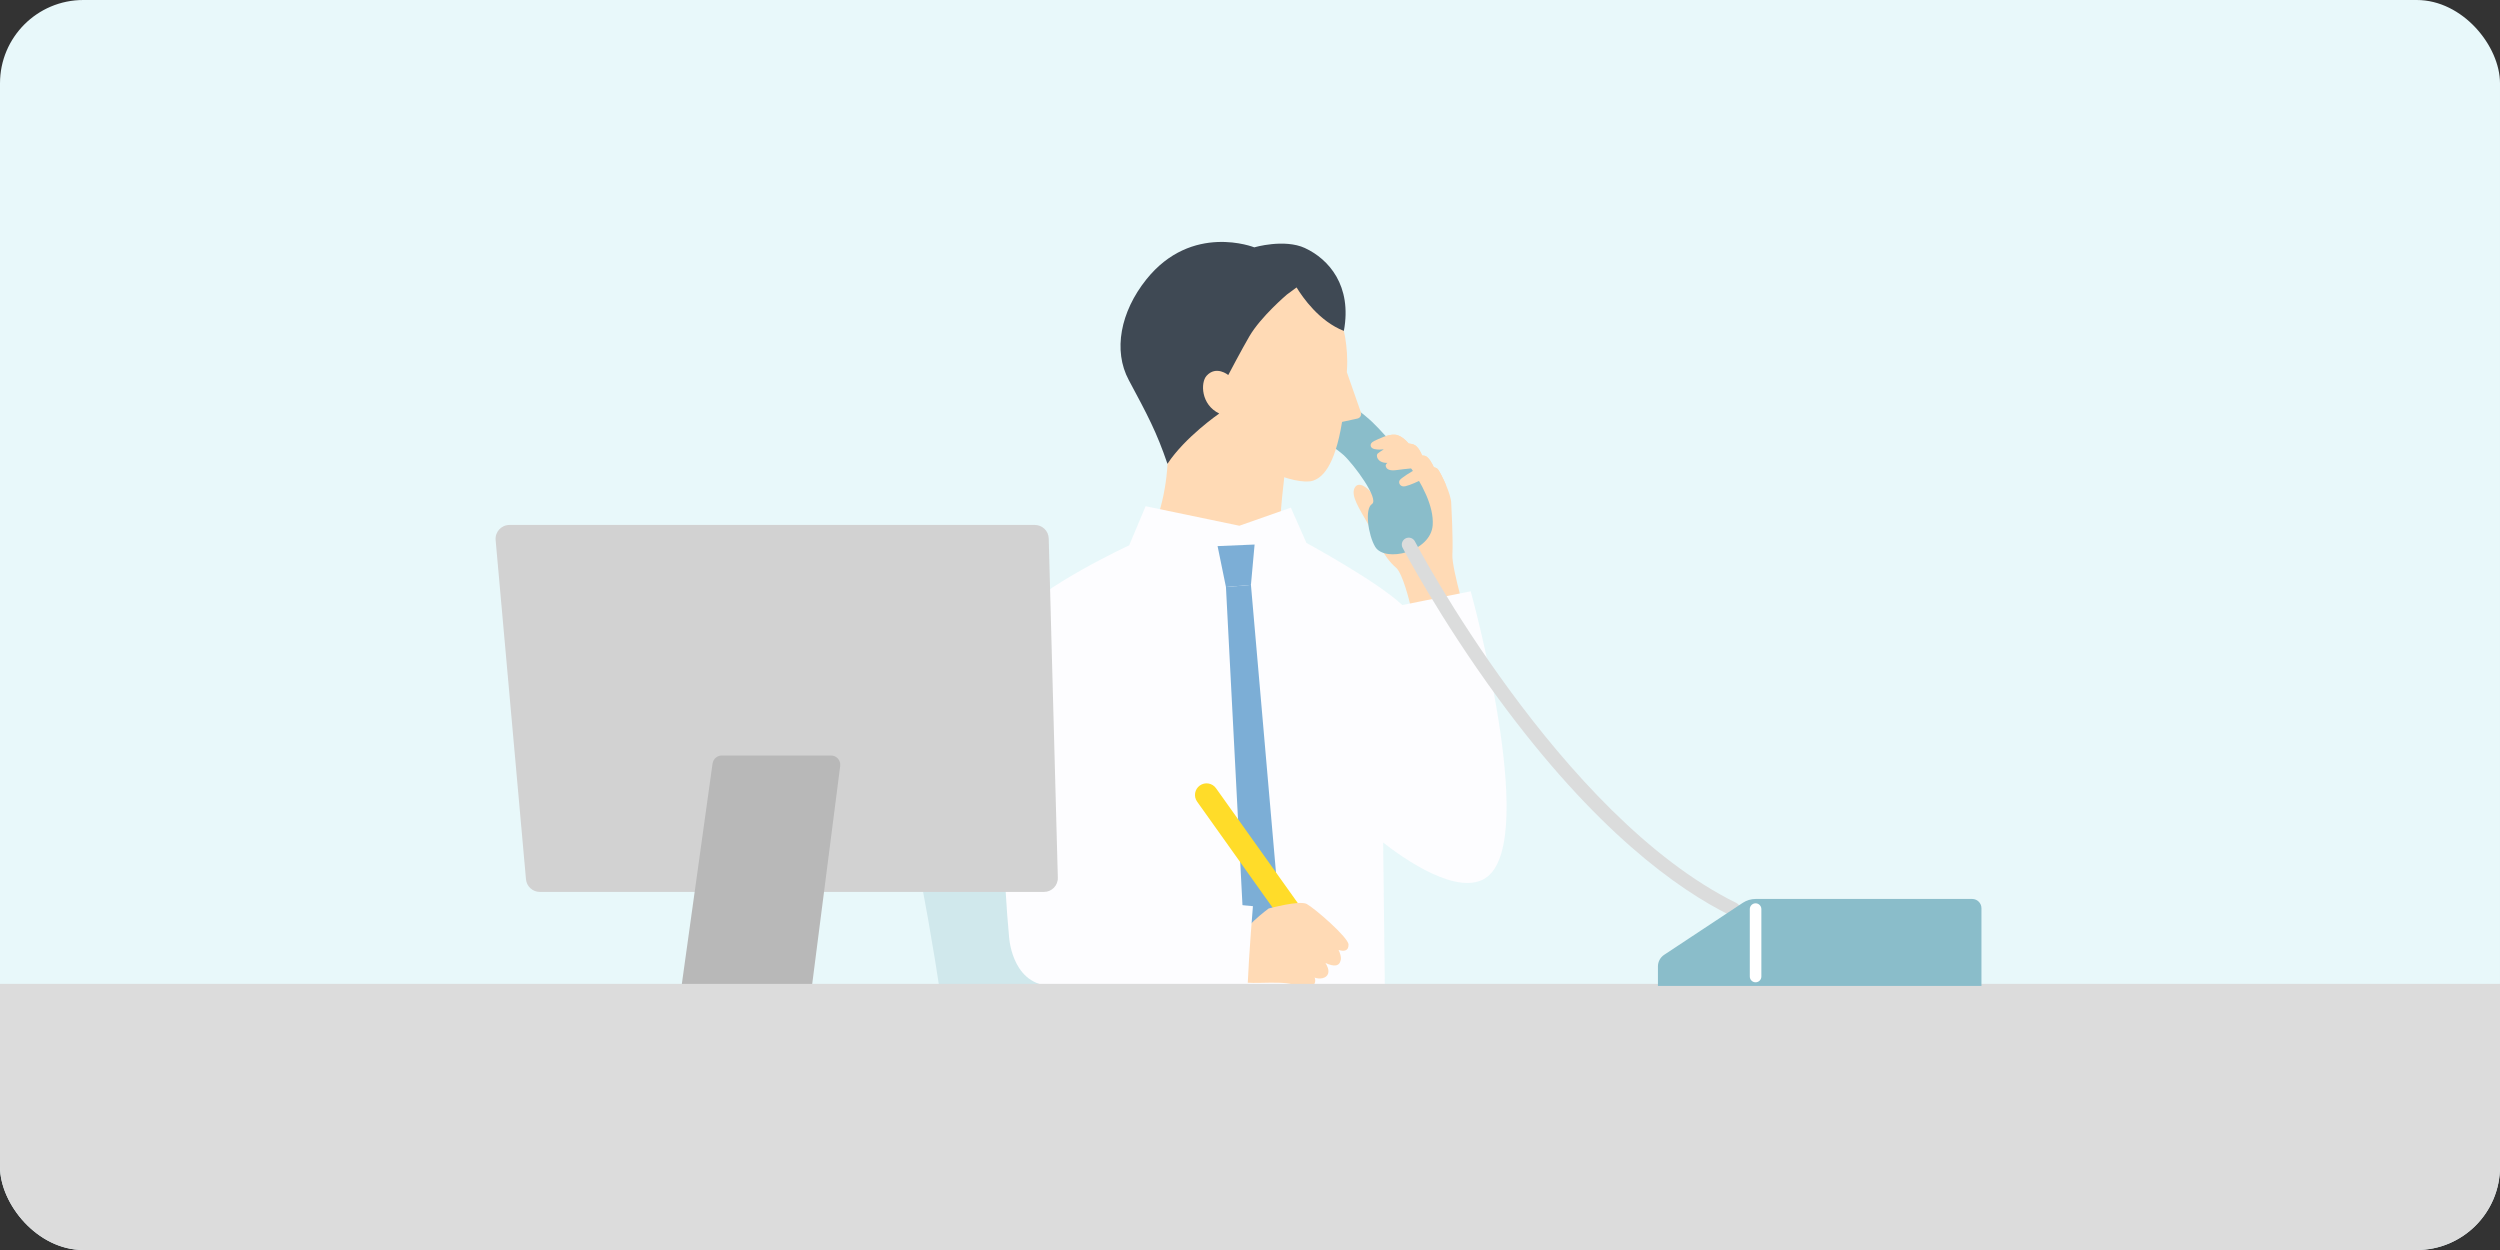
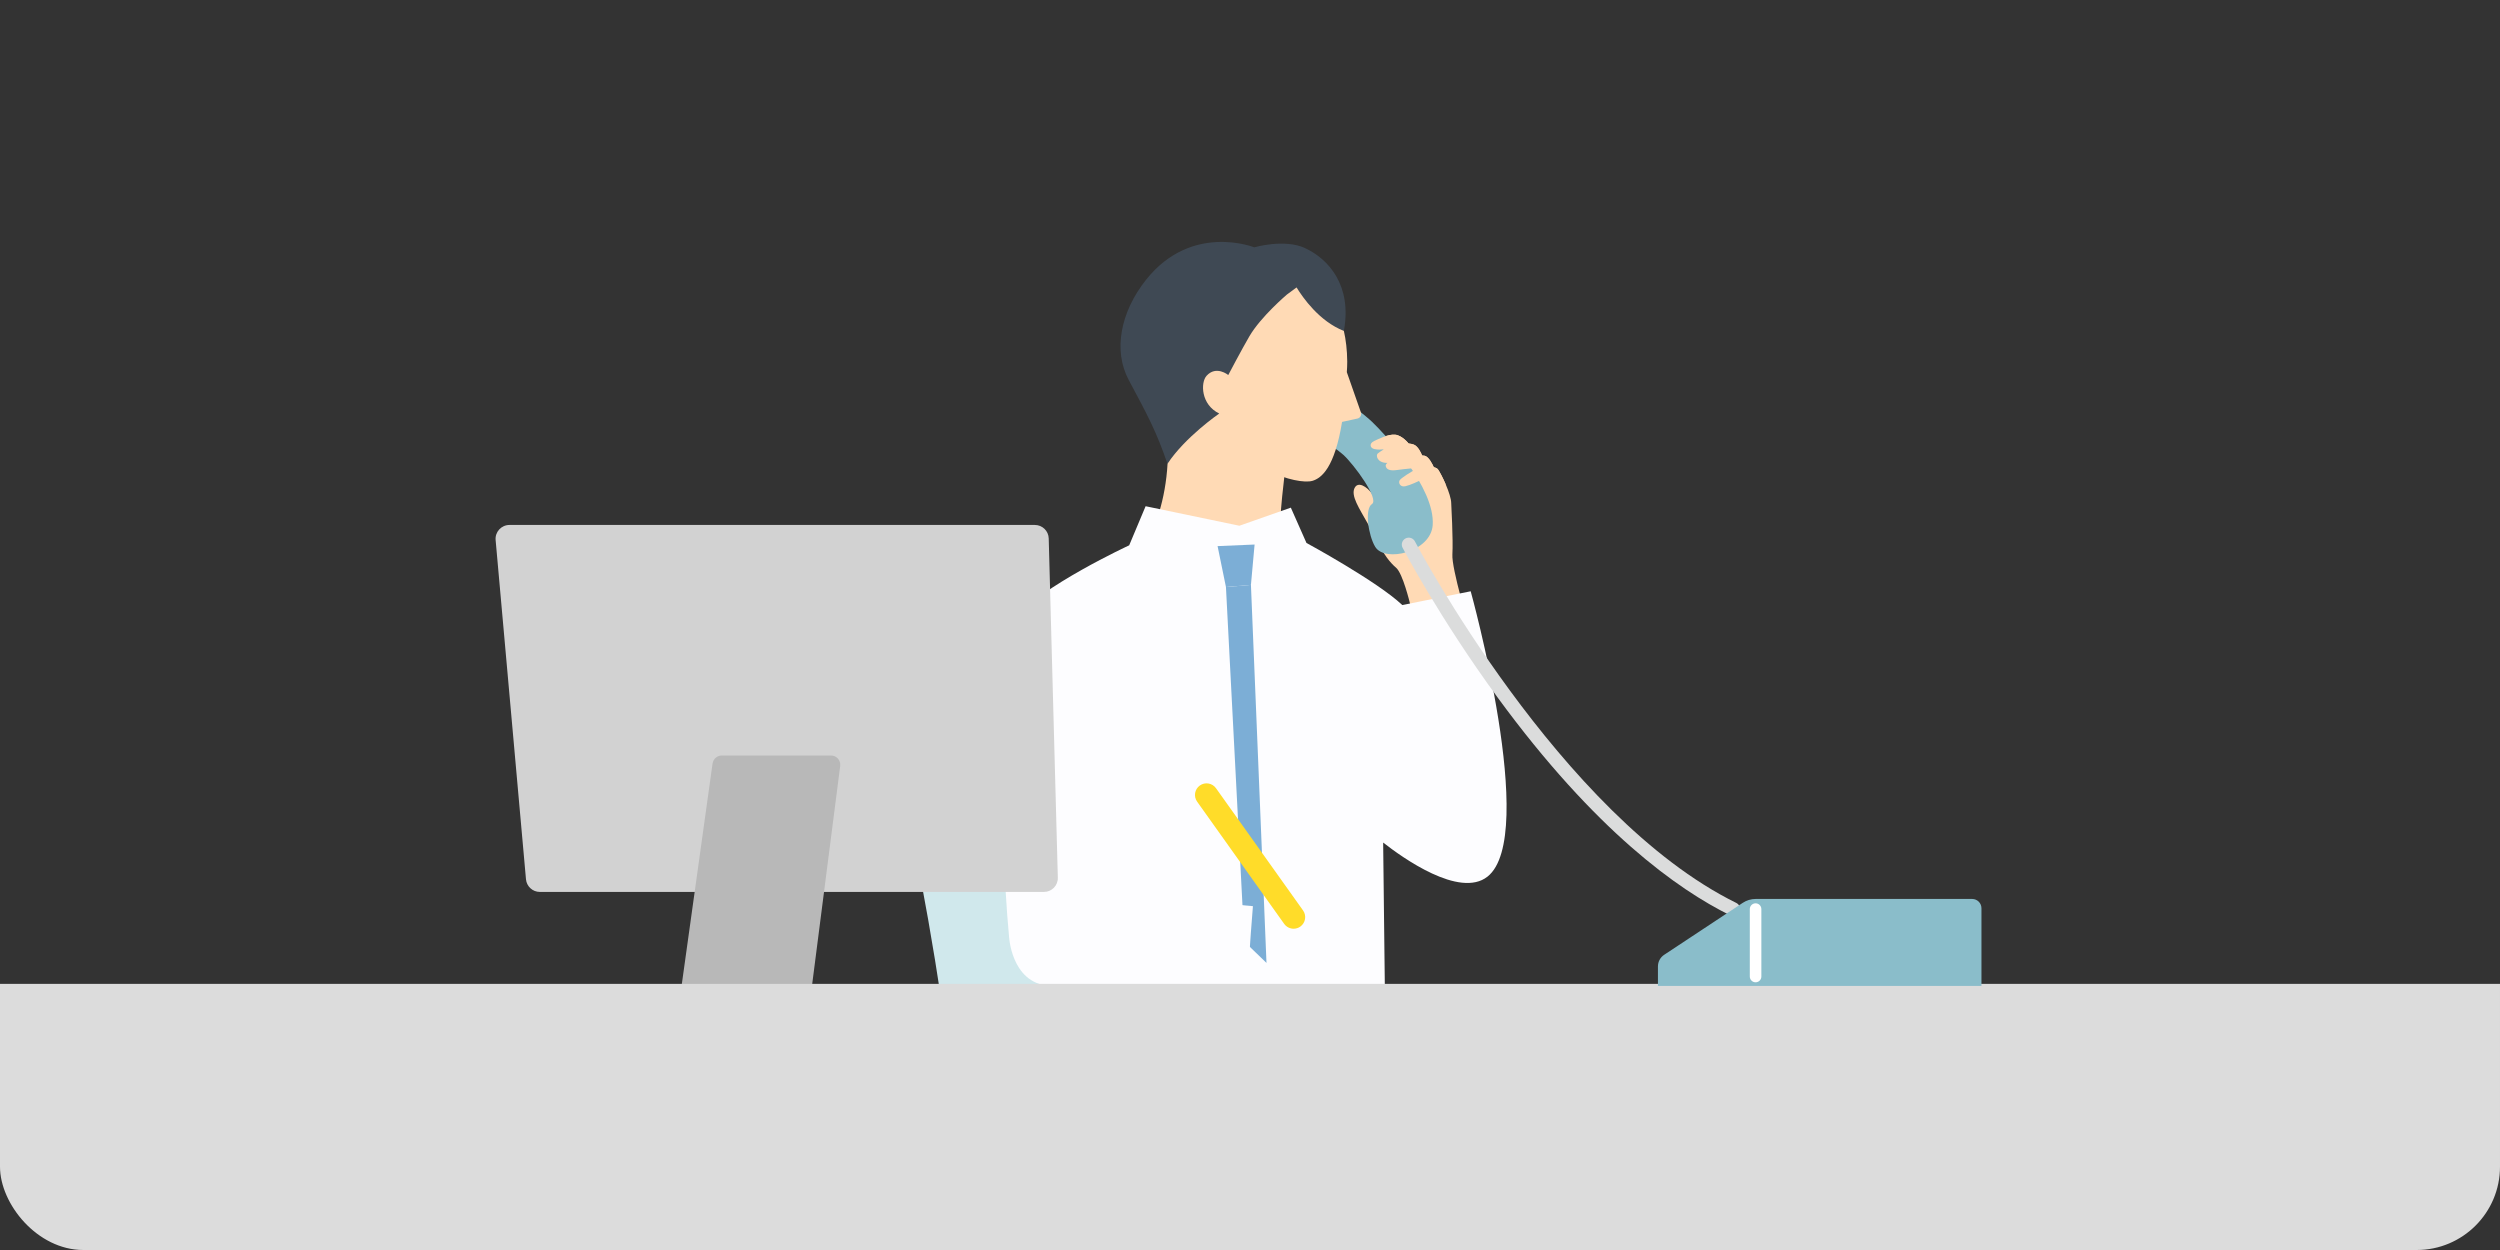
<svg xmlns="http://www.w3.org/2000/svg" width="240" height="120" viewBox="0 0 240 120" fill="none">
  <rect x="0" y="0" width="240" height="120" fill="#333333" stroke="none" />
  <g clip-path="url(#clip0_182_14833)">
-     <rect width="240" height="120" rx="8" fill="#E8F8FA" />
    <path d="M93.04 122.671C92.818 116.878 91.751 99.241 86.638 75.745C86.407 74.688 87.216 73.684 88.3 73.684H118.864C119.895 73.684 120.779 74.421 120.957 75.438C121.996 81.302 125.359 101.098 127.412 122.858C127.505 123.853 126.719 124.715 125.719 124.715H95.159C94.017 124.715 93.075 123.813 93.035 122.671H93.04Z" fill="#D0E8EC" />
-     <path d="M105.177 120.126H94.853C94.484 120.126 94.186 119.828 94.186 119.459C94.186 119.091 94.484 118.793 94.853 118.793H105.177C105.546 118.793 105.843 119.091 105.843 119.459C105.843 119.828 105.546 120.126 105.177 120.126Z" fill="white" />
    <path d="M130.046 46.837C130.353 46.224 131.166 46.611 131.832 47.539L132.649 44.358C132.156 44.158 132.098 43.679 132.267 43.532C132.361 43.452 132.583 43.297 132.845 43.137C132.556 43.163 132.316 43.186 131.943 43.11C131.499 43.017 131.437 42.564 131.894 42.355C132.352 42.146 133.258 41.666 133.938 41.733C134.617 41.8 135.226 42.577 135.226 42.577C135.413 42.595 135.586 42.63 135.728 42.684C136.146 42.848 136.434 43.501 136.523 43.723C136.625 43.732 136.719 43.741 136.79 43.759C137.176 43.865 137.527 44.585 137.647 44.852C137.829 44.896 137.98 44.967 138.056 45.074C138.362 45.5 139.322 47.45 139.318 48.326C139.318 48.326 139.513 51.853 139.429 53.226C139.344 54.598 141.028 60.129 141.028 60.129L136.039 61.307L135.359 57.939C135.359 57.939 134.671 55.051 134.027 54.505C132.738 53.421 131.903 51.329 131.317 50.285C130.468 48.765 129.664 47.597 130.042 46.837H130.046Z" fill="#FFDAB5" />
    <path d="M131.734 40.511C130.53 39.356 124.959 35.02 121.383 35.567C118.824 35.958 118.149 40.449 119.77 41.244C120.921 41.808 123.484 41.968 123.889 41.209C124.293 40.449 127.931 42.728 128.958 43.661C129.984 44.594 132.432 47.921 131.707 48.388C130.983 48.854 131.356 51.395 132.018 52.493C132.947 54.039 137.367 52.99 137.54 50.405C137.78 46.793 132.942 41.666 131.734 40.511Z" fill="#8ABDCA" />
    <path d="M131.89 42.35C132.347 42.142 133.253 41.662 133.933 41.728C134.613 41.795 135.221 42.572 135.221 42.572C135.408 42.59 135.581 42.626 135.723 42.679C136.141 42.843 136.43 43.497 136.519 43.719C136.621 43.728 136.714 43.736 136.785 43.754C137.172 43.861 137.523 44.581 137.643 44.847C137.825 44.892 137.976 44.963 138.051 45.069C138.202 45.282 138.522 45.878 138.798 46.526L137.185 46.402C137.185 46.402 136.474 46.038 136.337 46.113C136.199 46.189 135.404 46.566 134.919 46.677C134.431 46.788 134.235 46.38 134.351 46.135C134.466 45.891 135.524 45.265 135.963 45.025C136.07 44.967 136.225 44.914 136.408 44.878C136.408 44.878 134.759 45.025 134.137 45.118C133.516 45.216 133.102 45.114 133.031 44.745C133.009 44.634 133.076 44.532 133.187 44.438C132.214 44.452 132.049 43.719 132.267 43.532C132.36 43.452 132.583 43.297 132.845 43.137C132.556 43.163 132.316 43.186 131.943 43.11C131.499 43.017 131.436 42.564 131.894 42.355L131.89 42.35Z" fill="#FFDAB5" />
    <path d="M153.431 111.01C150.926 108.691 133.009 104.004 132.347 103.427C131.97 103.098 130.575 95.697 129.962 93.502H104.142C104.142 93.502 103.902 104.635 103.968 108.376C104.039 112.596 104.137 119.149 109.73 119.149H125.923C127.243 126.665 132.392 161.637 132.392 161.637C132.392 161.637 138.709 162.939 143.551 160.859C143.551 160.859 141.401 132.112 139.429 119.402H143.227C144.035 122.734 149.735 160.509 149.735 160.509C156.212 161.659 160.166 159.624 160.166 159.624C160.166 159.624 155.679 113.085 153.44 111.01H153.431Z" fill="#4A72A2" />
    <path d="M109.983 51.755C110.863 51 111.898 47.899 112.085 44.527L112.8 37.775L124.009 38.965L123.289 45.825C123.12 47.633 122.329 52.386 123.715 54.674L117.46 59.485L109.983 51.755Z" fill="#FFDAB5" />
    <path d="M141.192 56.762L134.622 58.086C132.201 55.798 125.421 52.124 125.421 52.124L123.92 48.734L118.98 50.471L109.979 48.597L108.402 52.351C108.402 52.351 99.926 56.273 97.274 59.485C96.038 60.978 95.905 79.863 96.856 89.757C96.856 89.757 96.998 94.377 100.761 94.652H132.943L132.783 80.885C134.604 82.315 140.122 86.274 142.801 84.155C147.714 80.263 141.188 56.767 141.188 56.767L141.192 56.762Z" fill="#FDFDFF" />
    <path d="M117.727 40.649C118.815 44.936 124.551 46.584 125.99 46.162C126.874 45.905 128.127 44.883 128.838 40.503L130.313 40.183C130.579 40.125 130.735 39.845 130.646 39.587L129.295 35.727C129.313 35.398 129.34 35.065 129.335 34.718C129.251 25.798 122.329 25.482 122.329 25.482C122.329 25.482 116.265 24.496 113.893 30.636C111.334 37.255 117.718 40.654 117.718 40.654L117.727 40.649Z" fill="#FFDAB5" />
-     <path d="M120.09 56.149L117.691 56.353L119.459 90.392L121.583 92.44L123.045 90.085L120.09 56.149Z" fill="#7CAED6" />
+     <path d="M120.09 56.149L117.691 56.353L119.459 90.392L121.583 92.44L120.09 56.149Z" fill="#7CAED6" />
    <path d="M116.887 52.426L120.441 52.275L120.09 56.149L117.691 56.354L116.887 52.426Z" fill="#7CAED6" />
    <path d="M125.284 23.816C123.293 22.897 120.41 23.745 120.41 23.745C120.41 23.745 114.422 21.355 110.046 26.828C107.562 29.934 106.843 33.657 108.362 36.486C110.175 39.863 111.045 41.502 112.076 44.527C113.751 41.968 117.047 39.698 117.047 39.698C115.284 38.854 115.244 36.735 115.825 36.082C116.75 35.047 117.913 36.002 117.913 36.002C117.913 36.002 119.22 33.519 119.944 32.279C121.045 30.396 123.538 28.281 123.538 28.281L124.471 27.593C125.062 28.561 126.656 30.849 129.011 31.768C129.815 27.428 127.563 24.874 125.279 23.816H125.284Z" fill="#3F4954" />
    <path d="M50.494 84.412L47.58 51.849C47.508 51.067 48.126 50.396 48.908 50.396H99.344C100.068 50.396 100.659 50.969 100.677 51.693L101.552 84.257C101.574 85.007 100.97 85.625 100.219 85.625H51.822C51.133 85.625 50.556 85.096 50.494 84.412Z" fill="#D2D2D2" />
    <path d="M68.406 73.292L65.43 94.648H77.948L80.659 73.528C80.725 72.995 80.312 72.528 79.779 72.528H69.29C68.846 72.528 68.473 72.857 68.41 73.292H68.406Z" fill="#B8B8B8" />
    <path d="M124.186 89.157C123.84 89.157 123.498 88.993 123.28 88.691L114.924 76.958C114.568 76.46 114.684 75.763 115.186 75.408C115.683 75.052 116.381 75.168 116.736 75.67L125.093 87.402C125.448 87.9 125.332 88.597 124.83 88.953C124.635 89.091 124.408 89.157 124.186 89.157Z" fill="#FFDC29" />
-     <path d="M125.466 86.789C124.741 86.398 121.876 87.211 121.796 87.211C121.796 87.211 118.997 89.259 118.975 90.41V94.097C119.246 94.653 122.609 94.088 124.088 94.501C124.981 94.75 126.452 95.052 126.243 93.937L126.19 93.848C126.687 94.031 127.318 93.933 127.487 93.497C127.634 93.12 127.376 92.653 127.243 92.445C128.047 92.813 128.593 92.804 128.718 92.129C128.766 91.849 128.642 91.489 128.504 91.196C129.037 91.365 129.468 91.285 129.459 90.681C129.451 89.997 126.19 87.185 125.466 86.794V86.789Z" fill="#FFDAB5" />
    <path d="M100.761 94.648H119.77C119.908 91.44 120.281 86.993 120.281 86.993L105.528 85.625L100.756 94.648H100.761Z" fill="#FDFDFF" />
    <path d="M244.644 94.452H-3.87C-5.581 94.452 -6.968 101.211 -6.968 109.548C-6.968 117.886 -5.581 124.645 -3.87 124.645H244.644C246.355 124.645 247.742 117.886 247.742 109.548C247.742 101.211 246.355 94.452 244.644 94.452Z" fill="#DCDCDC" />
    <path d="M166.395 87.94C166.297 87.94 166.195 87.918 166.102 87.873C161.086 85.403 153.147 79.77 143.773 66.962C138.189 59.33 134.684 52.653 134.648 52.586C134.48 52.262 134.604 51.858 134.933 51.689C135.257 51.52 135.661 51.644 135.83 51.973C135.968 52.235 149.735 78.326 166.688 86.683C167.017 86.847 167.154 87.247 166.99 87.575C166.875 87.811 166.639 87.949 166.39 87.949L166.395 87.94Z" fill="#DBDCDC" />
    <path d="M167.31 86.669L159.757 91.663C159.384 91.911 159.162 92.329 159.162 92.773V94.648H190.22V87.189C190.22 86.7 189.82 86.3 189.331 86.3H168.536C168.101 86.3 167.674 86.429 167.31 86.669Z" fill="#8ABDCA" />
    <path d="M168.536 94.301C168.23 94.301 167.981 94.053 167.981 93.746V87.273C167.981 86.967 168.23 86.718 168.536 86.718C168.843 86.718 169.091 86.967 169.091 87.273V93.746C169.091 94.053 168.843 94.301 168.536 94.301Z" fill="white" />
  </g>
  <defs>
    <clipPath id="clip0_182_14833">
      <rect width="240" height="120" rx="8" fill="white" />
    </clipPath>
  </defs>
</svg>